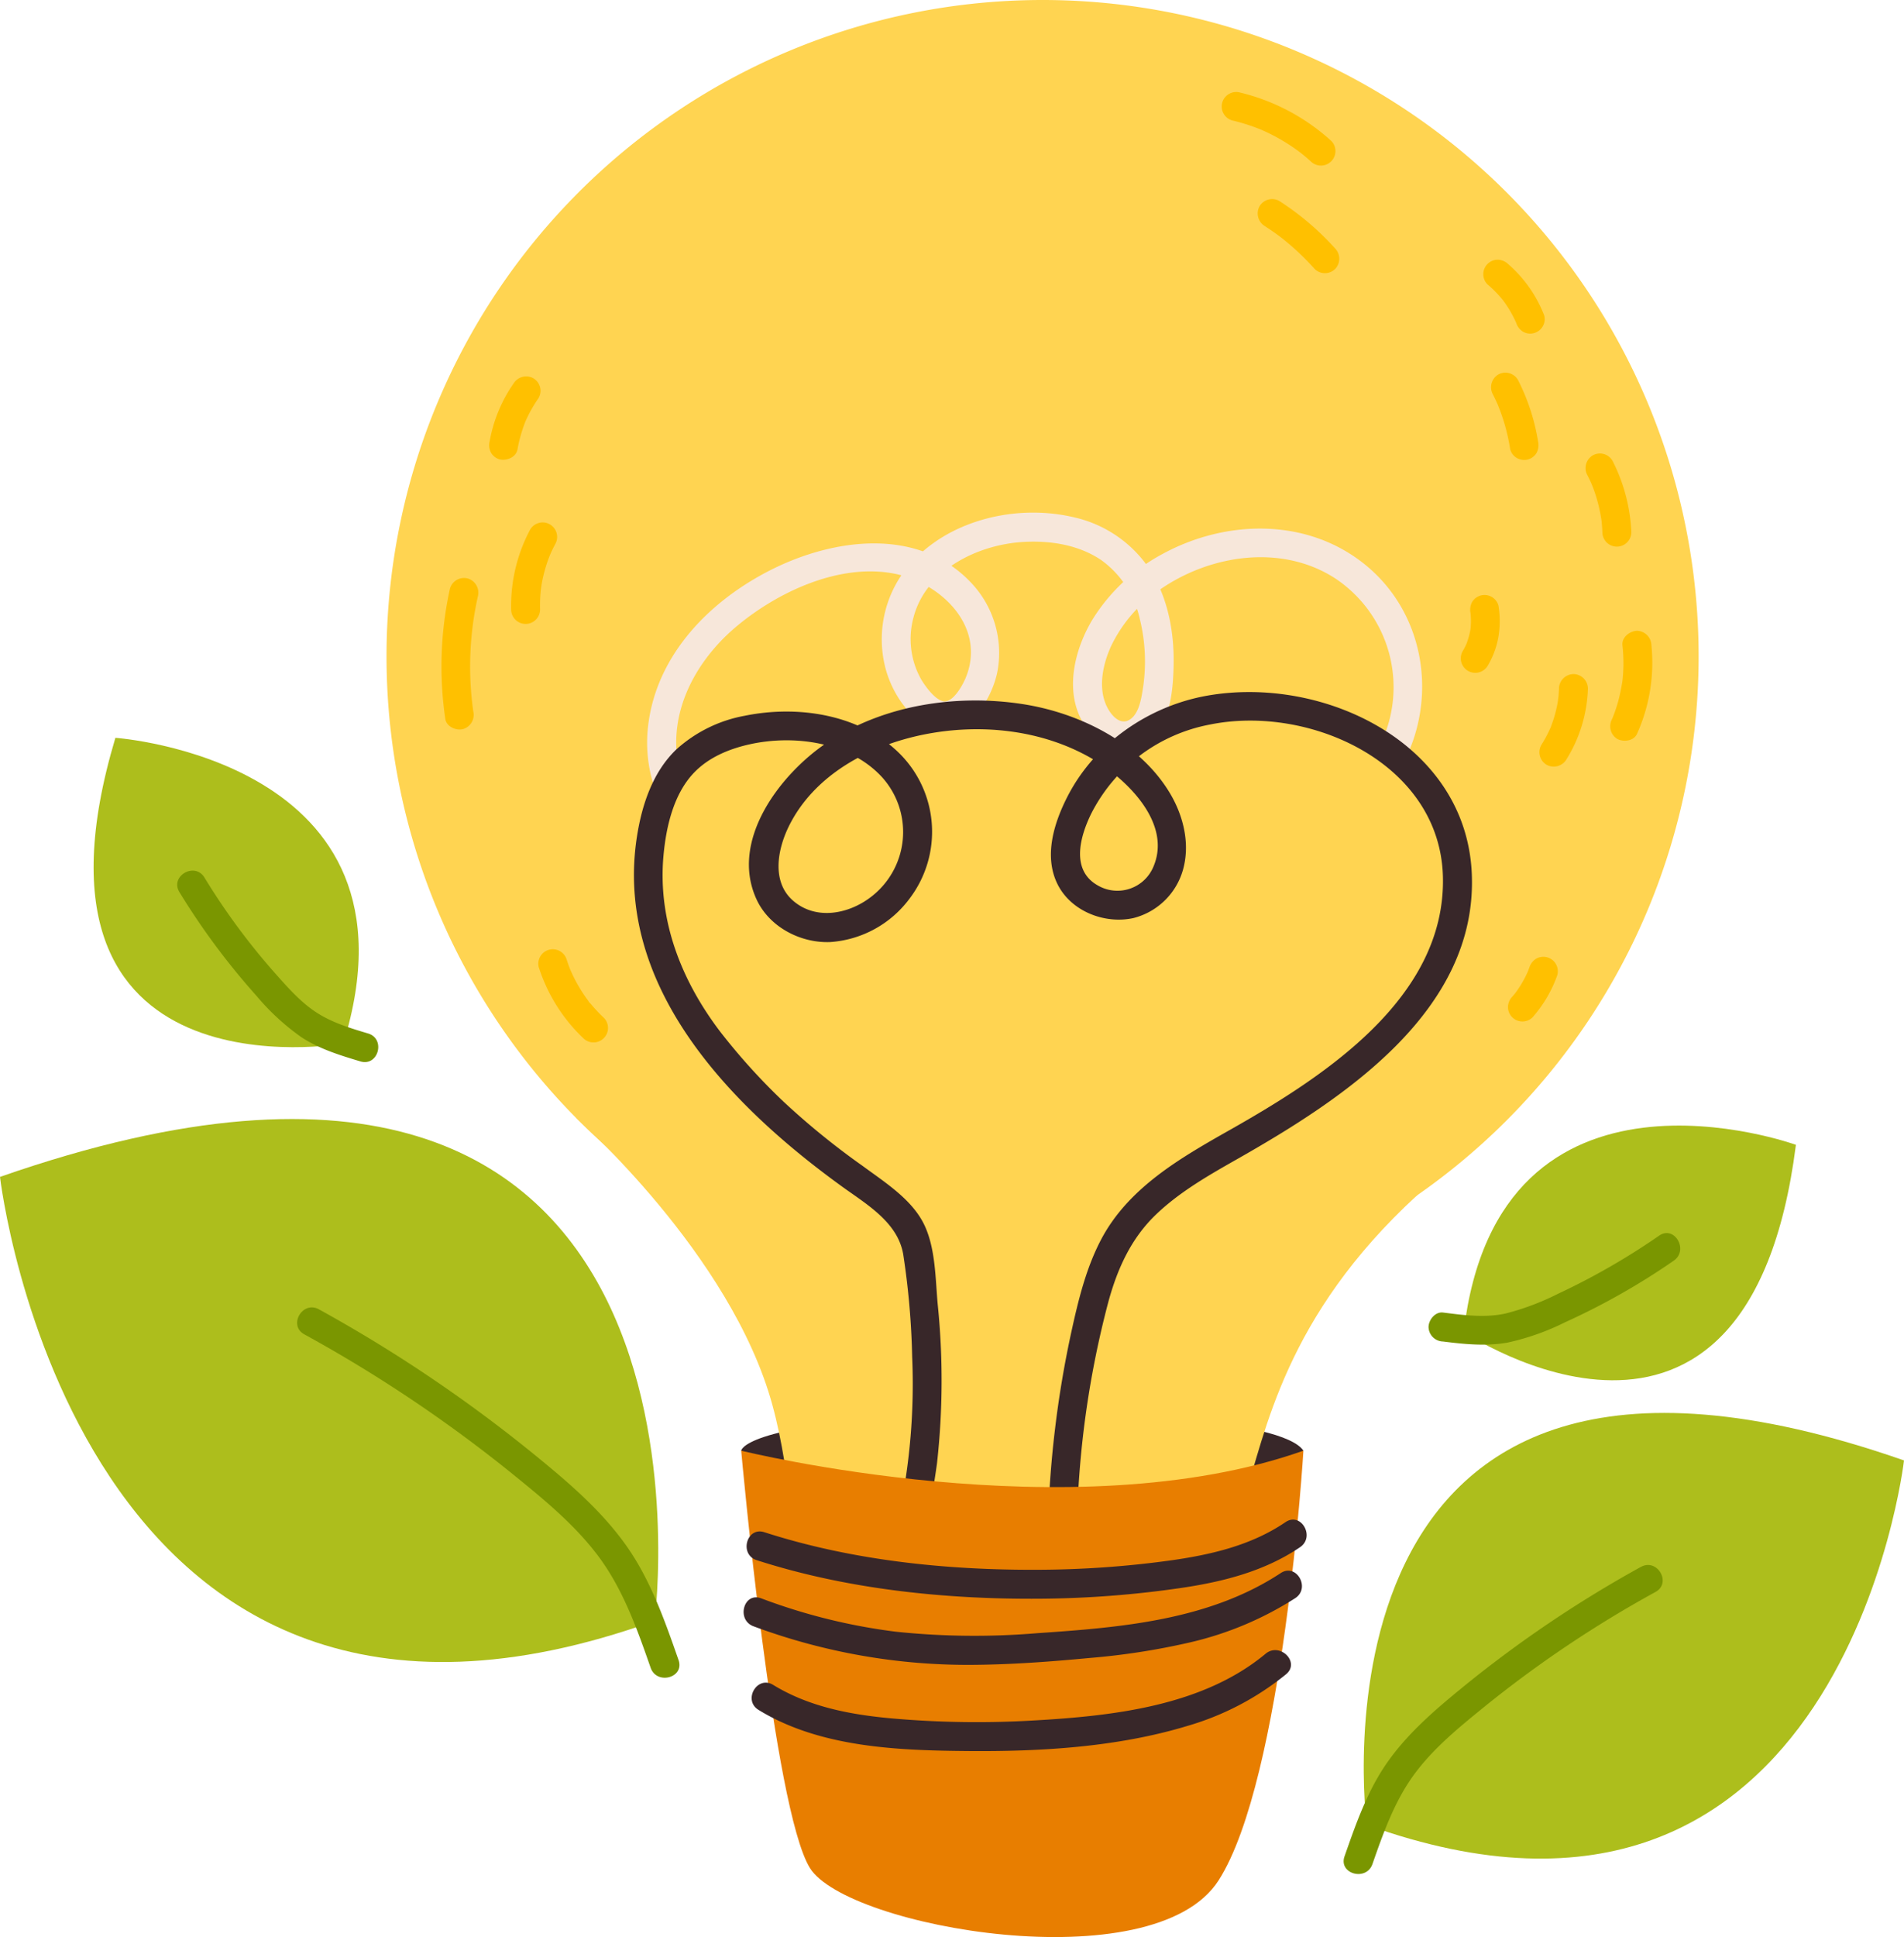
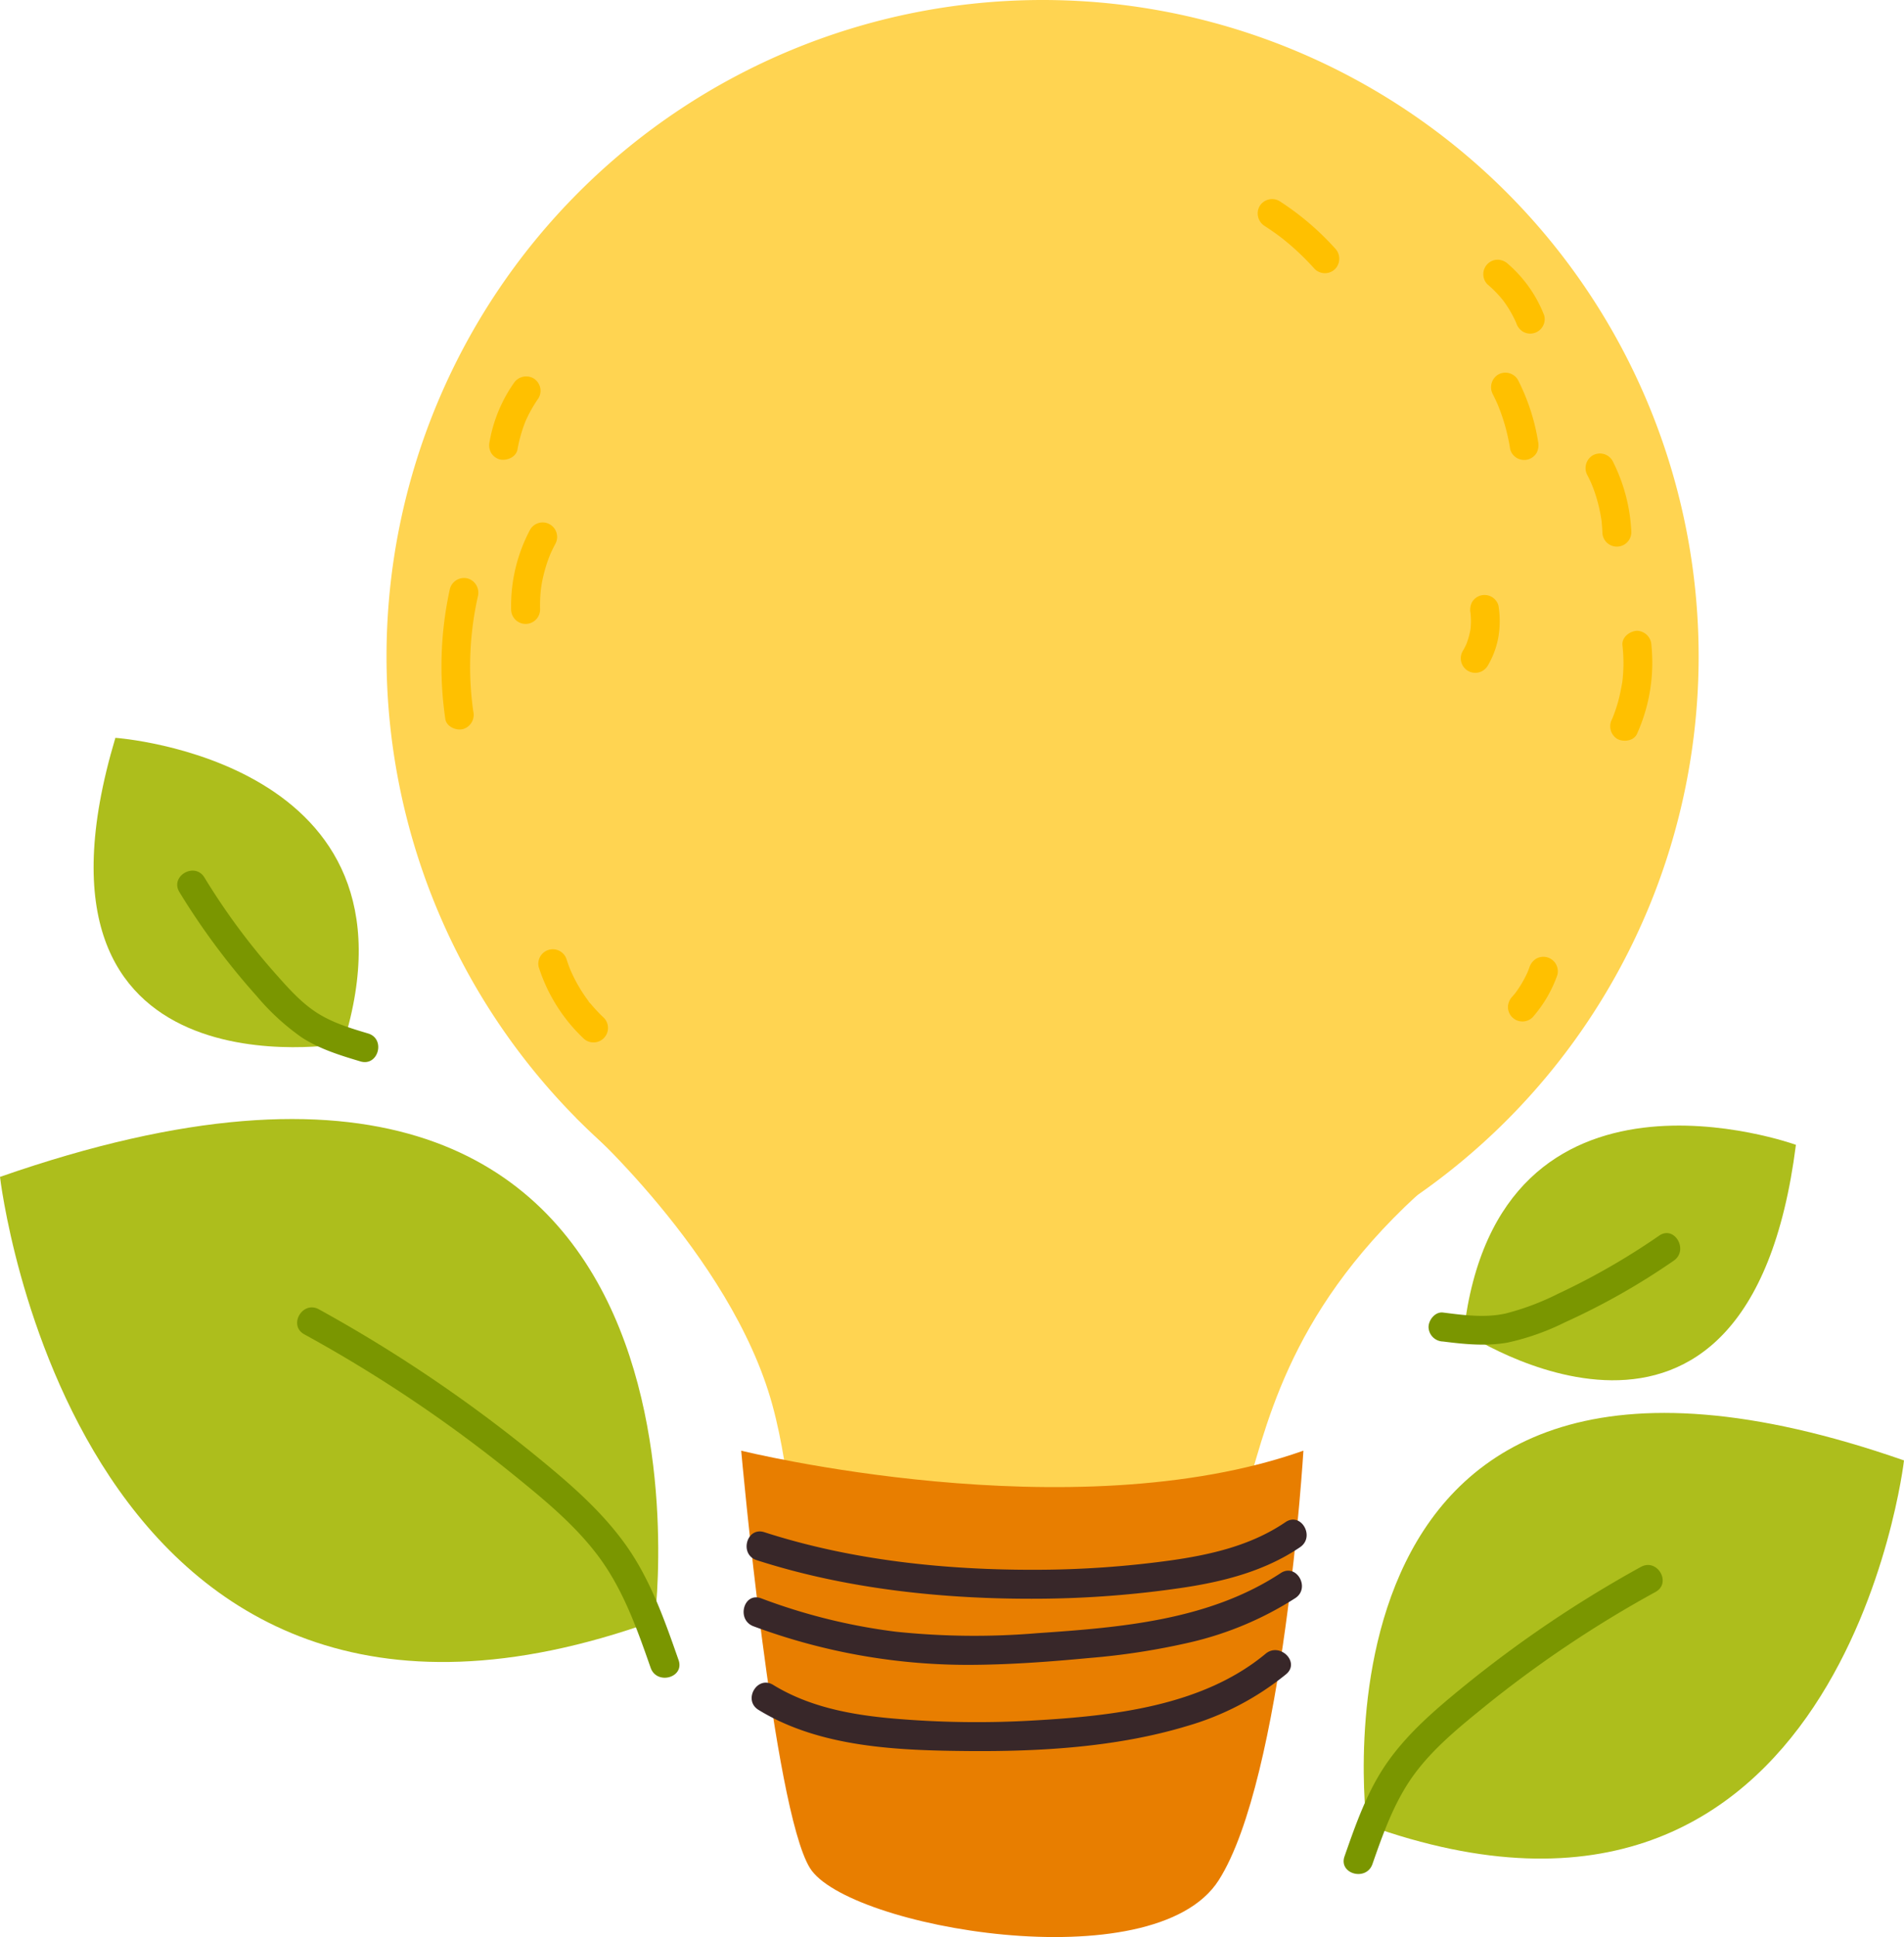
<svg xmlns="http://www.w3.org/2000/svg" id="Group_37" data-name="Group 37" width="376" height="382.333" viewBox="0 0 376 382.333">
  <defs>
    <clipPath id="clip-path">
      <rect id="Rectangle_40" data-name="Rectangle 40" width="376" height="382.333" fill="none" />
    </clipPath>
  </defs>
  <g id="Group_36" data-name="Group 36" clip-path="url(#clip-path)">
-     <path id="Path_794" data-name="Path 794" d="M193.729,367.351l-7.253-4.6s.279-5.021,35.707-6.834,71.274.7,75.319,6.834l-6.556,6.834s-49.376,8.369-50.77,7.811-46.446-10.043-46.446-10.043" transform="translate(-40.104 -76.42)" fill="#382729" />
    <path id="Path_795" data-name="Path 795" d="M449.787,364.663s-12.181,105.714-106.11,71.929c0,0-14.917-114.169,106.11-71.929" transform="translate(-73.787 -76.409)" fill="#adbe1c" />
    <path id="Path_796" data-name="Path 796" d="M396.749,393.895a235.507,235.507,0,0,0-35.691,24.159c-5.2,4.26-10.305,8.693-14.232,14.2-4.025,5.641-6.343,12.294-8.611,18.78-1.217,3.48,4.305,4.977,5.514,1.52,2.113-6.043,4.267-12.165,8.035-17.413,3.794-5.285,9-9.516,14.016-13.591a227.584,227.584,0,0,1,33.856-22.711c3.225-1.776.343-6.716-2.886-4.938" transform="translate(-72.7 -84.631)" fill="#7a9600" />
    <path id="Path_797" data-name="Path 797" d="M27.853,185.531s62.343,4.346,45.009,60.347c0,0-66.585,11.775-45.009-60.347" transform="translate(-5.065 -39.901)" fill="#adbe1c" />
    <path id="Path_798" data-name="Path 798" d="M45.02,223.166a140.48,140.48,0,0,0,15.244,20.5,46.318,46.318,0,0,0,8.882,8.162c3.523,2.3,7.619,3.555,11.615,4.753,3.533,1.06,5.042-4.458,1.52-5.514-3.55-1.064-7.119-2.129-10.249-4.177s-5.673-4.956-8.138-7.731a132.031,132.031,0,0,1-13.936-18.88c-1.917-3.135-6.865-.265-4.938,2.886" transform="translate(-9.588 -47.083)" fill="#7a9600" />
    <path id="Path_799" data-name="Path 799" d="M433.853,286.829s-58.759-21.282-65.6,36.94c0,0,56.106,37.74,65.6-36.94" transform="translate(-79.198 -60.87)" fill="#adbe1c" />
    <path id="Path_800" data-name="Path 800" d="M404.936,310.574a136.905,136.905,0,0,1-19.982,11.479,50.967,50.967,0,0,1-10.331,3.883c-4.065.9-8.285.324-12.363-.19-1.545-.195-2.845,1.454-2.859,2.859a2.927,2.927,0,0,0,2.859,2.86c4.258.537,8.482.961,12.744.213a48.458,48.458,0,0,0,11.365-4.013,136.8,136.8,0,0,0,21.454-12.154c3.009-2.077.153-7.036-2.886-4.938" transform="translate(-77.294 -66.684)" fill="#7a9600" />
    <path id="Path_801" data-name="Path 801" d="M0,292.807S14.84,421.6,129.277,380.44c0,0,18.174-139.094-129.277-87.633" transform="translate(0 -60.515)" fill="#adbe1c" />
    <path id="Path_802" data-name="Path 802" d="M76.169,334.069a277.63,277.63,0,0,1,41.064,27.515c6.091,4.939,12.383,10.052,17.087,16.389,4.859,6.548,7.584,14.291,10.248,21.912,1.207,3.451,6.734,1.966,5.515-1.52-2.728-7.8-5.517-15.8-10.336-22.6-4.873-6.878-11.309-12.384-17.8-17.678a285.5,285.5,0,0,0-42.893-28.956c-3.227-1.775-6.115,3.162-2.886,4.938" transform="translate(-16.078 -70.703)" fill="#7a9600" />
    <path id="Path_803" data-name="Path 803" d="M356.358,129.556A129.557,129.557,0,1,1,226.8,0,129.557,129.557,0,0,1,356.358,129.556" transform="translate(-20.914 0)" fill="#ffd451" />
    <path id="Path_804" data-name="Path 804" d="M162.117,239.75l-17.13,25.3s30.521,26.777,38.7,56.533-1.488,59.511,43.889,69.181,44.634-35.706,49.1-49.84,8.258-36.632,34.283-60.577,0-74.067,0-74.067Z" transform="translate(-31.181 -44.362)" fill="#ffd451" />
-     <path id="Path_805" data-name="Path 805" d="M169.553,180.989c-3.379-11.167,2.2-22.235,10.673-29.434,8.167-6.937,20.521-12.754,31.436-10.6,9.323,1.841,18.323,10.667,13.963,20.765-.566,1.311-2.294,4.434-4.031,4.435-1.761,0-3.893-3.031-4.669-4.339A16.231,16.231,0,0,1,215.38,149.7c2.428-9.541,12.791-14.556,21.944-15.025,5.231-.268,10.706.6,15.126,3.568a19.508,19.508,0,0,1,7.64,11.605,35,35,0,0,1,.539,14.291c-.3,1.8-.766,4.36-2.358,5.511-1.651,1.193-3.206-.121-4.133-1.524-2.514-3.8-1.484-8.987.292-12.872a28.121,28.121,0,0,1,9.409-10.995c10.006-7.082,24.318-9.28,34.944-2.313a25.778,25.778,0,0,1,8.935,32.484c-1.582,3.3,3.347,6.208,4.938,2.886,6.174-12.892,3.336-28.723-7.834-37.958-11.437-9.457-27.572-9.2-40.256-2.284a36.52,36.52,0,0,0-13.779,12.874c-3.091,5.111-5.059,12-3.073,17.851,1.779,5.243,7.025,10.136,12.787,7.153,5.573-2.885,6.194-10.686,6.279-16.214.1-6.161-1.068-12.613-4.281-17.948a24.326,24.326,0,0,0-15.424-10.971c-12.375-2.933-27.483,1.136-34.579,12.245a22.579,22.579,0,0,0-2.783,16.88c1.148,5.144,4.922,11.292,10.359,12.73,6.477,1.714,11.141-6.608,11.986-11.834a20.111,20.111,0,0,0-5.271-17.1c-10.45-11.081-27.147-8.767-39.475-2.567-12.516,6.3-23.208,17.374-24.418,31.9a28.092,28.092,0,0,0,1.144,10.439c1.063,3.513,6.584,2.016,5.514-1.52" transform="translate(-35.013 -27.721)" fill="#f7e7da" />
-     <path id="Path_806" data-name="Path 806" d="M213.854,351.509a166.272,166.272,0,0,0,5.484-25.262,147.9,147.9,0,0,0,.131-31.46c-.447-4.969-.421-10.781-2.545-15.4-2.377-5.17-7.859-8.573-12.284-11.842a149.228,149.228,0,0,1-15.626-12.692,123.518,123.518,0,0,1-12.537-13.858c-7.668-10.108-12.342-21.992-11.141-34.83.523-5.587,1.982-11.973,5.958-16.169,2.914-3.075,6.958-4.75,11.028-5.656,8.842-1.969,19.795-.456,26.169,6.49a16.13,16.13,0,0,1-2.394,23.781c-4.382,3.276-10.71,4.446-15.154.614-4.293-3.7-3.126-10.052-.921-14.592C195,190.392,205.9,184.6,216.652,182.423c11.107-2.247,23.254-1.035,33.17,4.669,6.659,3.83,15.918,12.557,12.305,21.269A7.7,7.7,0,0,1,251,212.138c-5.26-3.035-3.42-9.579-1.239-14.057a33.186,33.186,0,0,1,23.385-17.629c19.744-4.055,45.584,7.622,46.1,30.08.546,23.935-23.641,39.478-41.912,49.826-9.809,5.555-20.207,11.442-25.627,21.794-2.9,5.545-4.409,11.675-5.747,17.748q-2.157,9.8-3.341,19.774a200.813,200.813,0,0,0-1.389,20.054c-.075,3.681,5.644,3.681,5.719,0a187.437,187.437,0,0,1,6.223-45.331c1.765-6.484,4.452-12.479,9.358-17.2,4.754-4.575,10.6-7.874,16.3-11.113,20.653-11.736,47.325-29.1,46.113-56.266-1.145-25.694-29.269-39.149-52.272-35.079-11.546,2.043-22.174,9.381-27.56,19.889-2.668,5.206-4.752,11.813-1.94,17.378,2.684,5.313,9.276,7.852,14.926,6.632a13.668,13.668,0,0,0,10.046-10.465c1.056-4.852-.312-10.023-2.823-14.214-6-10-17.982-15.879-29.186-17.58-13.047-1.982-27.49.191-38.578,7.663-9.182,6.188-19.246,19.276-13.845,30.923,2.52,5.436,8.679,8.64,14.553,8.4a21.316,21.316,0,0,0,15.679-8.611,21.781,21.781,0,0,0-2.324-28.917c-7.811-7.5-19.908-9.236-30.194-7.146a27.482,27.482,0,0,0-13.587,6.677c-4.649,4.469-6.776,10.92-7.749,17.145-4.633,29.645,18.507,53.236,40.6,69.183,4.814,3.475,10.9,7.006,11.977,13.294a154.46,154.46,0,0,1,1.765,20.2,125.086,125.086,0,0,1-2.594,31.292c-.99,4.546-2.21,9.038-3.489,13.509-1.015,3.545,4.5,5.058,5.514,1.521" transform="translate(-34.299 -37.426)" fill="#382729" />
    <path id="Path_807" data-name="Path 807" d="M186.475,364.779s65.276,16.18,111.026,0c0,0-3.906,64.719-16.738,84.8s-73.459,9.3-80.712-2.418-13.576-82.385-13.576-82.385" transform="translate(-40.104 -78.451)" fill="#e87e00" />
    <path id="Path_808" data-name="Path 808" d="M189.819,390.113c17.864,5.765,37.338,7.759,56.045,7.613a201.806,201.806,0,0,0,27.987-2.156c8.184-1.213,16.371-3.31,23.291-8.022,3.025-2.059.167-7.017-2.886-4.938-6.762,4.6-14.732,6.436-22.725,7.562a195.531,195.531,0,0,1-26.59,1.841c-17.944.058-36.468-1.885-53.6-7.414-3.511-1.133-5.014,4.387-1.52,5.514" transform="translate(-40.396 -82.178)" fill="#382729" />
    <path id="Path_809" data-name="Path 809" d="M189.022,405.925a121.482,121.482,0,0,0,43.445,7.615c7.645-.06,15.3-.635,22.911-1.353a139.1,139.1,0,0,0,19.9-3.088,66.041,66.041,0,0,0,20.753-8.731c3.061-2.015.2-6.969-2.886-4.937-14.145,9.314-31.554,10.735-48.006,11.853A149.051,149.051,0,0,1,217.155,407a115.868,115.868,0,0,1-26.612-6.591c-3.452-1.289-4.943,4.236-1.52,5.514" transform="translate(-40.235 -84.94)" fill="#382729" />
    <path id="Path_810" data-name="Path 810" d="M190.46,426.727c12.183,7.471,27.668,8.011,41.566,8.124,14.279.115,29.326-.783,43.073-4.941a55.286,55.286,0,0,0,19.554-10.227c2.833-2.355-1.232-6.381-4.044-4.044-12.515,10.4-30.31,12.3-45.95,13.186a191.428,191.428,0,0,1-27.824-.412c-8.181-.729-16.4-2.276-23.488-6.624-3.146-1.929-6.022,3.015-2.886,4.938" transform="translate(-40.67 -89.237)" fill="#382729" />
    <path id="Path_811" data-name="Path 811" d="M117.345,171.636a63.248,63.248,0,0,1,.918-22.684,2.924,2.924,0,0,0-2-3.517,2.89,2.89,0,0,0-3.517,2,71.08,71.08,0,0,0-.918,25.724c.221,1.53,2.163,2.369,3.517,2a2.934,2.934,0,0,0,2-3.517" transform="translate(-23.888 -31.258)" fill="#ffc000" />
    <path id="Path_812" data-name="Path 812" d="M134.31,148.539a29.209,29.209,0,0,1,.122-3.593c.011-.116.148-1.186.051-.515.037-.254.077-.509.12-.761q.151-.887.358-1.763a28.709,28.709,0,0,1,1.042-3.44c.09-.241.184-.48.279-.719q.19-.461.01-.027c.068-.157.138-.314.21-.469.25-.546.519-1.081.8-1.611a2.86,2.86,0,0,0-4.938-2.886,31.956,31.956,0,0,0-3.773,15.785,2.859,2.859,0,1,0,5.718,0" transform="translate(-27.653 -28.253)" fill="#ffc000" />
    <path id="Path_813" data-name="Path 813" d="M128.665,109.04a28.392,28.392,0,0,1,1.589-5.558q.178-.429-.071.166c.049-.114.1-.228.151-.341q.152-.341.316-.677.285-.589.6-1.163a27.35,27.35,0,0,1,1.576-2.538,2.874,2.874,0,0,0-1.026-3.912,2.933,2.933,0,0,0-3.912,1.026,28.9,28.9,0,0,0-4.734,11.478,3.093,3.093,0,0,0,.288,2.2,2.914,2.914,0,0,0,1.709,1.314c1.39.317,3.243-.422,3.517-2" transform="translate(-26.469 -20.355)" fill="#ffc000" />
    <path id="Path_814" data-name="Path 814" d="M407.532,161.472a31.824,31.824,0,0,1,.195,4.019q-.018,1.006-.1,2.01-.035.43-.082.859-.032.286-.068.571c.031-.237.031-.254,0-.048-.241,1.276-.468,2.54-.823,3.792q-.274.968-.611,1.918-.145.406-.3.808c-.069.179-.141.357-.213.535q.154-.361-.05.111a2.936,2.936,0,0,0,1.026,3.912c1.238.654,3.272.437,3.912-1.026a34.194,34.194,0,0,0,2.834-17.46,2.929,2.929,0,0,0-2.859-2.86c-1.409.064-3.035,1.267-2.86,2.86" transform="translate(-87.133 -34.111)" fill="#ffc000" />
-     <path id="Path_815" data-name="Path 815" d="M391.157,172.359c-.02.582-.055,1.162-.115,1.741a3.81,3.81,0,0,0-.075.65q.081-.6.01-.112-.034.215-.071.431a24.785,24.785,0,0,1-.738,3.074q-.239.782-.531,1.547a2.822,2.822,0,0,1-.241.608q.221-.522.031-.082c-.059.133-.118.266-.18.4a25.571,25.571,0,0,1-1.57,2.868,2.884,2.884,0,0,0,1.026,3.912,2.919,2.919,0,0,0,3.911-1.026,28.064,28.064,0,0,0,4.259-14.01,2.882,2.882,0,0,0-2.859-2.86,2.917,2.917,0,0,0-2.859,2.86" transform="translate(-83.293 -36.453)" fill="#ffc000" />
    <path id="Path_816" data-name="Path 816" d="M399.278,118.329c.242.473.475.951.693,1.435q.093.208.184.417-.208-.5-.024-.053c.083.212.169.423.25.636A30.447,30.447,0,0,1,402,126.917c.019.125.182.861.024.142a7.752,7.752,0,0,1,.1.906c.049.529.082,1.059.105,1.59a2.859,2.859,0,1,0,5.718,0,34.122,34.122,0,0,0-3.733-14.113,2.879,2.879,0,0,0-3.912-1.026,2.927,2.927,0,0,0-1.026,3.912" transform="translate(-85.793 -24.523)" fill="#ffc000" />
    <path id="Path_817" data-name="Path 817" d="M374.024,70.186a23.089,23.089,0,0,1,3.26,3.392L376.837,73a23.07,23.07,0,0,1,2.972,5.067l-.288-.683q.085.2.168.409A3.127,3.127,0,0,0,381,79.5a2.859,2.859,0,0,0,3.912-1.026,2.774,2.774,0,0,0,.288-2.2,25.724,25.724,0,0,0-7.136-10.13,3.057,3.057,0,0,0-2.022-.838,2.86,2.86,0,0,0-2.022,4.882" transform="translate(-80.262 -14.045)" fill="#ffc000" />
    <path id="Path_818" data-name="Path 818" d="M375.5,98c.221.436.435.877.639,1.321.117.254.228.509.342.765.263.591-.181-.464.037.089.372.944.728,1.89,1.035,2.857a38.9,38.9,0,0,1,1.359,5.811,2.858,2.858,0,0,0,1.314,1.709,2.92,2.92,0,0,0,2.2.288,2.89,2.89,0,0,0,1.709-1.314,3.308,3.308,0,0,0,.288-2.2,41.173,41.173,0,0,0-3.989-12.21,2.878,2.878,0,0,0-3.912-1.026A2.929,2.929,0,0,0,375.5,98" transform="translate(-80.679 -20.151)" fill="#ffc000" />
-     <path id="Path_819" data-name="Path 819" d="M309.457,28.755a38.43,38.43,0,0,1,4.454,1.338q.53.2,1.053.407c.045.018.535.225.309.127s.261.118.305.137q1.094.49,2.155,1.049a37.7,37.7,0,0,1,3.859,2.336q.464.32.919.655c.049.036.608.458.385.286-.184-.141.228.181.265.211.624.5,1.229,1.022,1.821,1.559a2.86,2.86,0,0,0,4.044-4.044,41.058,41.058,0,0,0-18.049-9.575,2.86,2.86,0,0,0-1.521,5.514" transform="translate(-66.107 -4.981)" fill="#ffc000" />
    <path id="Path_820" data-name="Path 820" d="M317.811,55.382q1.427.921,2.794,1.931c.221.164.436.338.659.5l-.288-.222.217.17.287.228q.682.545,1.344,1.112a51.4,51.4,0,0,1,4.846,4.754,2.878,2.878,0,0,0,4.044,0,2.926,2.926,0,0,0,0-4.044A54.232,54.232,0,0,0,320.7,50.444a2.883,2.883,0,0,0-3.912,1.026,2.923,2.923,0,0,0,1.026,3.912" transform="translate(-68.05 -10.765)" fill="#ffc000" />
    <path id="Path_821" data-name="Path 821" d="M369.446,153.228q.026.163.049.325-.052-.38-.1-.761a14.933,14.933,0,0,1,0,3.929c.034-.254.068-.506.1-.76a15.166,15.166,0,0,1-.989,3.635l.288-.683a15.3,15.3,0,0,1-.884,1.759,2.86,2.86,0,0,0,4.938,2.887,16.892,16.892,0,0,0,2.057-5.429,18.678,18.678,0,0,0,.054-6.423A2.861,2.861,0,0,0,373.646,150a2.92,2.92,0,0,0-2.2-.288,2.891,2.891,0,0,0-1.709,1.314,3.3,3.3,0,0,0-.288,2.2" transform="translate(-79.044 -32.175)" fill="#ffc000" />
    <path id="Path_822" data-name="Path 822" d="M384.259,252.524a25.459,25.459,0,0,0,4.867-8.31,2.86,2.86,0,0,0-4.2-3.229,3.186,3.186,0,0,0-1.314,1.709q-.224.626-.481,1.239.145-.341.288-.683a21.965,21.965,0,0,1-2.8,4.784l.447-.578q-.409.524-.847,1.024a3.035,3.035,0,0,0-.837,2.022,2.859,2.859,0,0,0,2.859,2.859,2.847,2.847,0,0,0,2.022-.838" transform="translate(-81.591 -51.745)" fill="#ffc000" />
    <path id="Path_823" data-name="Path 823" d="M135.531,242.27a33.312,33.312,0,0,0,8.8,13.987,2.859,2.859,0,0,0,4.043-4.043,30.668,30.668,0,0,1-2.539-2.689c-.151-.181-.542-.516-.6-.74.037.146.288.383.062.074-.083-.113-.168-.226-.251-.34q-.559-.771-1.069-1.575a30.282,30.282,0,0,1-1.739-3.144q-.2-.429-.4-.865c-.031-.068-.232-.5-.064-.144.183.39-.063-.164-.1-.246-.232-.591-.443-1.189-.639-1.793a2.86,2.86,0,0,0-5.514,1.52" transform="translate(-29.122 -51.321)" fill="#ffc000" />
  </g>
</svg>